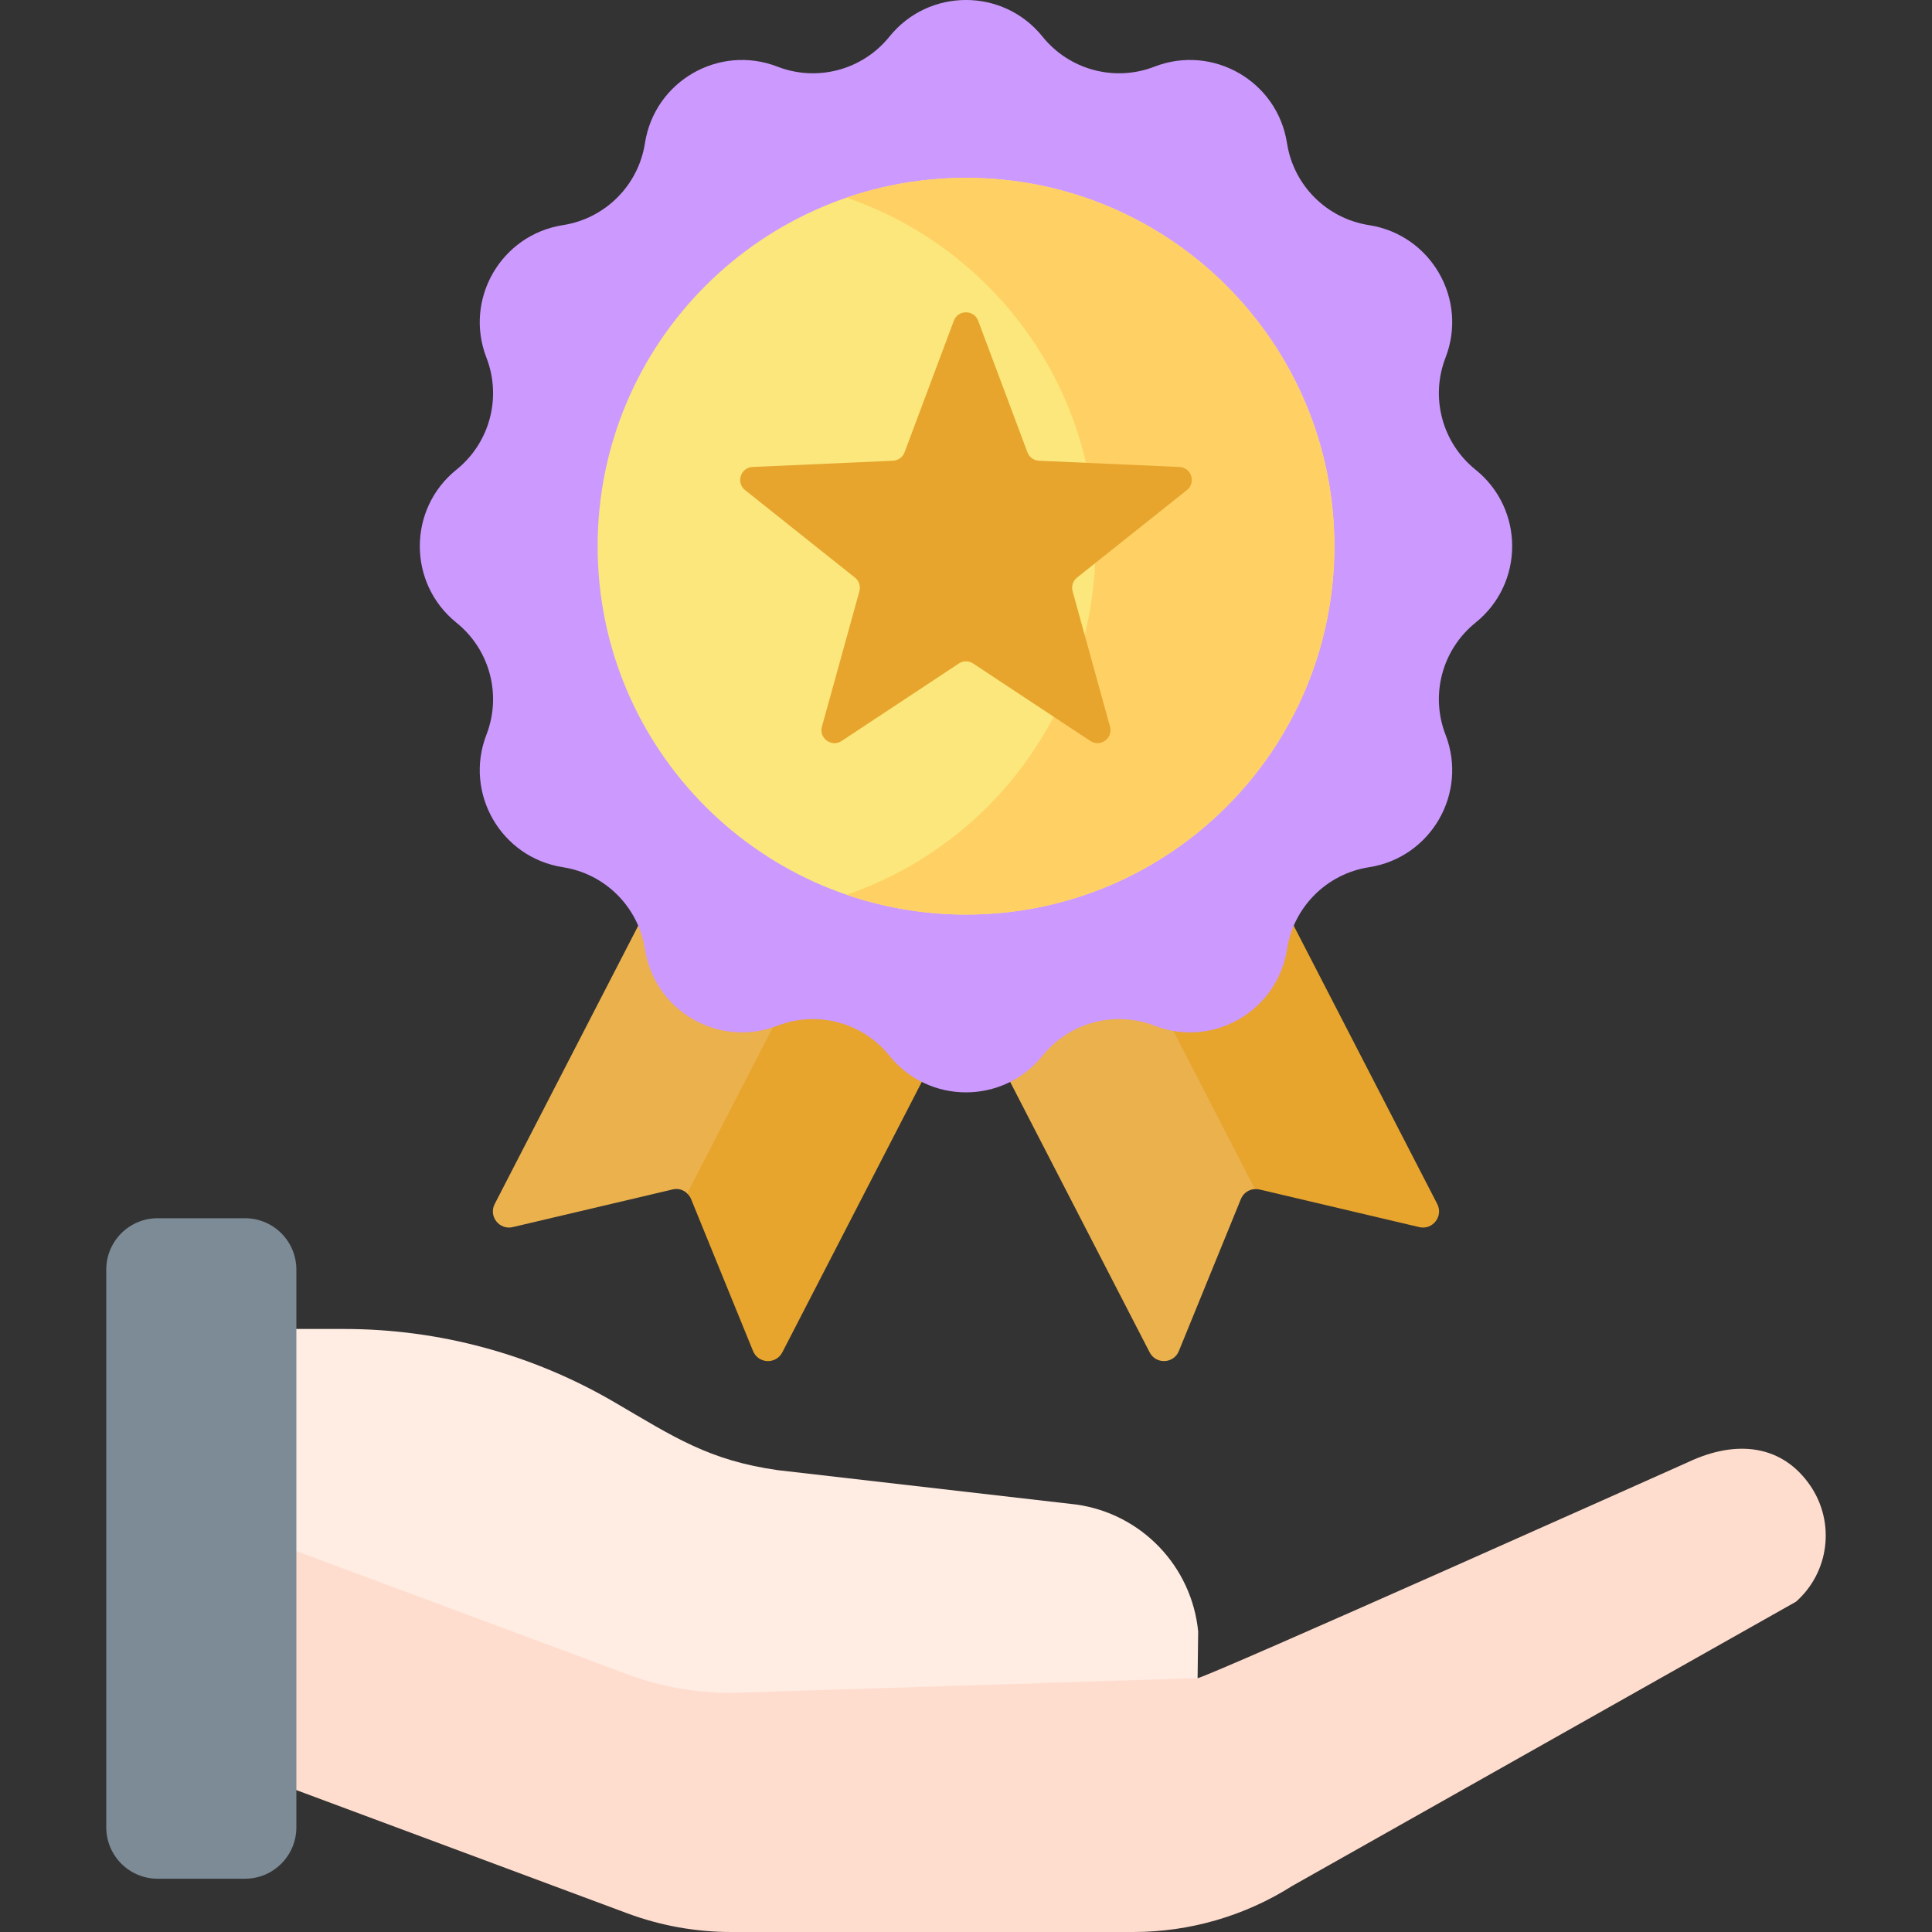
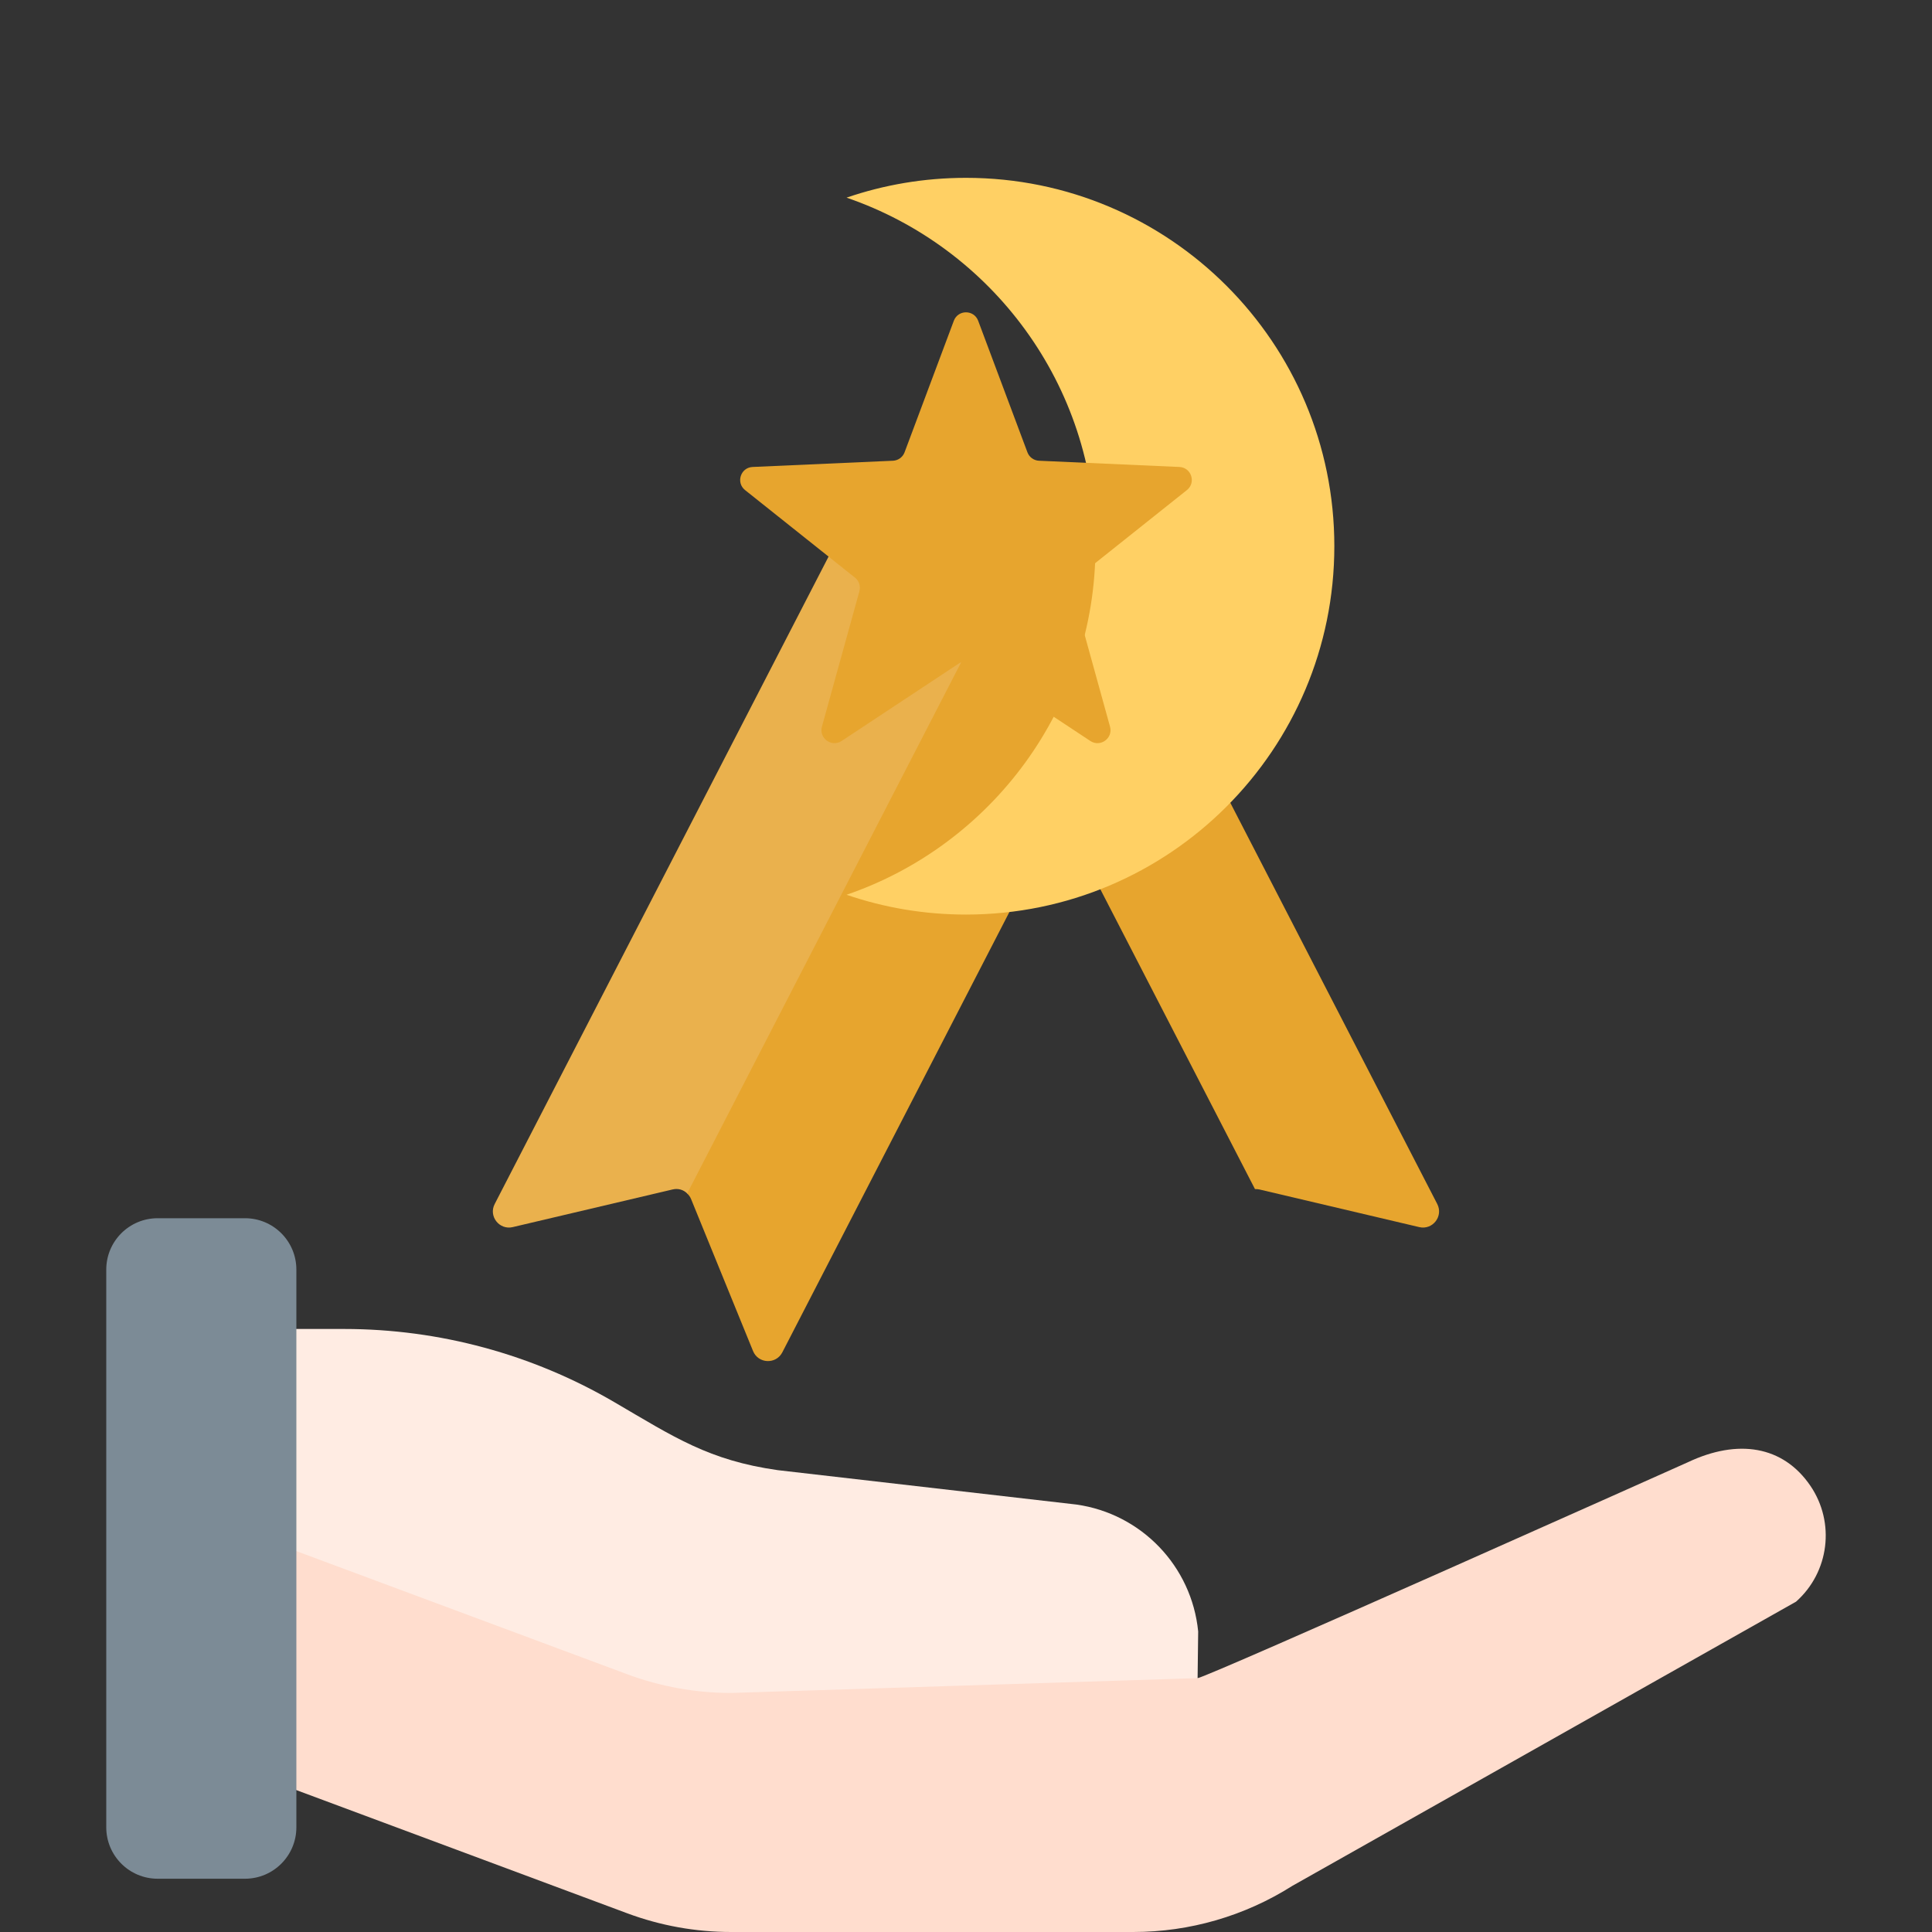
<svg xmlns="http://www.w3.org/2000/svg" width="40" height="40" viewBox="0 0 40 40" fill="none">
  <rect x="0" y="0" width="40" height="40" fill="#333333" stroke="none" />
  <g clip-path="url(#clip0_14696_3026)">
    <path d="M14.469 24.621L21.034 11.905L17.814 10.245L10.242 24.928C10.111 25.181 10.338 25.471 10.615 25.406L13.923 24.627C14.039 24.599 14.148 24.63 14.228 24.71C14.319 24.747 14.424 24.709 14.469 24.621Z" fill="#EAB14D" />
    <path d="M20.874 11.823L14.227 24.71C14.261 24.741 14.29 24.78 14.308 24.825L15.591 27.972C15.699 28.236 16.066 28.252 16.197 27.999L23.769 13.316L20.874 11.823Z" fill="#E7A52E" />
-     <path d="M19.4 11.681L16.23 13.316L23.802 27.999C23.933 28.252 24.3 28.236 24.407 27.972L25.691 24.826C25.741 24.702 25.855 24.625 25.983 24.619L26.038 24.551L19.4 11.681Z" fill="#EAB14D" />
    <path d="M29.757 24.928L22.184 10.245L19.329 11.717L25.983 24.619C26.014 24.618 26.045 24.619 26.076 24.627L29.384 25.406C29.661 25.471 29.887 25.181 29.757 24.928Z" fill="#E7A52E" />
-     <path d="M21.584 0.758C22.139 1.448 23.077 1.7 23.902 1.38C25.113 0.911 26.447 1.681 26.646 2.964C26.782 3.839 27.469 4.525 28.344 4.661C29.627 4.861 30.397 6.195 29.928 7.405C29.608 8.231 29.859 9.169 30.549 9.724C31.561 10.538 31.561 12.078 30.549 12.892C29.859 13.448 29.608 14.385 29.928 15.211C30.397 16.422 29.627 17.756 28.344 17.955C27.469 18.091 26.782 18.777 26.646 19.652C26.447 20.935 25.113 21.705 23.902 21.236C23.077 20.917 22.139 21.168 21.584 21.858C20.77 22.869 19.229 22.869 18.415 21.858C17.86 21.168 16.922 20.917 16.097 21.236C14.886 21.705 13.552 20.935 13.353 19.652C13.217 18.777 12.53 18.091 11.655 17.955C10.373 17.756 9.602 16.422 10.071 15.211C10.391 14.385 10.14 13.448 9.45 12.892C8.439 12.078 8.439 10.538 9.45 9.724C10.14 9.169 10.391 8.231 10.071 7.405C9.602 6.195 10.373 4.861 11.655 4.661C12.53 4.525 13.217 3.839 13.353 2.964C13.552 1.681 14.886 0.911 16.097 1.38C16.922 1.7 17.86 1.448 18.415 0.758C19.229 -0.253 20.77 -0.253 21.584 0.758Z" fill="#CC99FF" />
-     <path d="M20 18.935C24.212 18.935 27.627 15.52 27.627 11.308C27.627 7.096 24.212 3.682 20 3.682C15.788 3.682 12.373 7.096 12.373 11.308C12.373 15.52 15.788 18.935 20 18.935Z" fill="#FBE77B" />
    <path d="M20 3.682C19.134 3.682 18.302 3.826 17.527 4.092C20.525 5.119 22.681 7.962 22.681 11.308C22.681 14.655 20.525 17.498 17.527 18.525C18.302 18.791 19.134 18.935 20 18.935C24.212 18.935 27.626 15.521 27.626 11.308C27.626 7.096 24.212 3.682 20 3.682Z" fill="#FFD064" />
    <path d="M20.148 13.737L22.574 15.341C22.782 15.478 23.048 15.284 22.982 15.045L22.207 12.241C22.178 12.137 22.214 12.026 22.298 11.959L24.573 10.147C24.768 9.992 24.666 9.679 24.418 9.668L21.512 9.539C21.404 9.534 21.31 9.466 21.272 9.365L20.252 6.641C20.164 6.408 19.835 6.408 19.748 6.641L18.728 9.365C18.69 9.466 18.595 9.534 18.488 9.539L15.582 9.668C15.333 9.679 15.232 9.992 15.426 10.147L17.701 11.959C17.786 12.026 17.822 12.137 17.793 12.241L17.017 15.045C16.951 15.284 17.218 15.478 17.425 15.341L19.852 13.737C19.941 13.677 20.058 13.677 20.148 13.737Z" fill="#E7A52E" />
    <path d="M22.286 31.15L16.103 30.438C14.677 30.236 13.964 29.758 12.721 29.031C11.023 28.038 9.092 27.515 7.125 27.515H4.908V31.838L12.99 34.846C13.676 35.101 14.403 35.232 15.135 35.232L24.807 34.997L24.795 34.744L24.807 33.778C24.673 32.425 23.631 31.34 22.286 31.15Z" fill="#FFECE3" />
    <path d="M34.948 30.273C34.948 30.273 24.956 34.744 24.795 34.744L15.135 35.051C14.403 35.051 13.677 34.92 12.99 34.665L4.908 31.657V36.605L12.99 39.614C13.676 39.869 14.403 40 15.135 40H23.464C24.63 40 25.771 39.669 26.756 39.045L37.185 33.161C37.873 32.55 38 31.524 37.483 30.763C36.916 29.93 35.979 29.786 34.948 30.273Z" fill="#FFDDCE" />
-     <path d="M6.136 37.832C6.136 38.42 5.66 38.897 5.072 38.897H3.264C2.676 38.897 2.2 38.42 2.2 37.832V26.286C2.2 25.698 2.676 25.222 3.264 25.222H5.072C5.66 25.222 6.136 25.698 6.136 26.286L6.136 37.832Z" fill="#7C8B96" />
+     <path d="M6.136 37.832C6.136 38.42 5.66 38.897 5.072 38.897H3.264C2.676 38.897 2.2 38.42 2.2 37.832V26.286C2.2 25.698 2.676 25.222 3.264 25.222H5.072C5.66 25.222 6.136 25.698 6.136 26.286Z" fill="#7C8B96" />
  </g>
  <defs>
    <clipPath id="clip0_14696_3026">
      <rect width="40" height="40" fill="white" />
    </clipPath>
  </defs>
</svg>